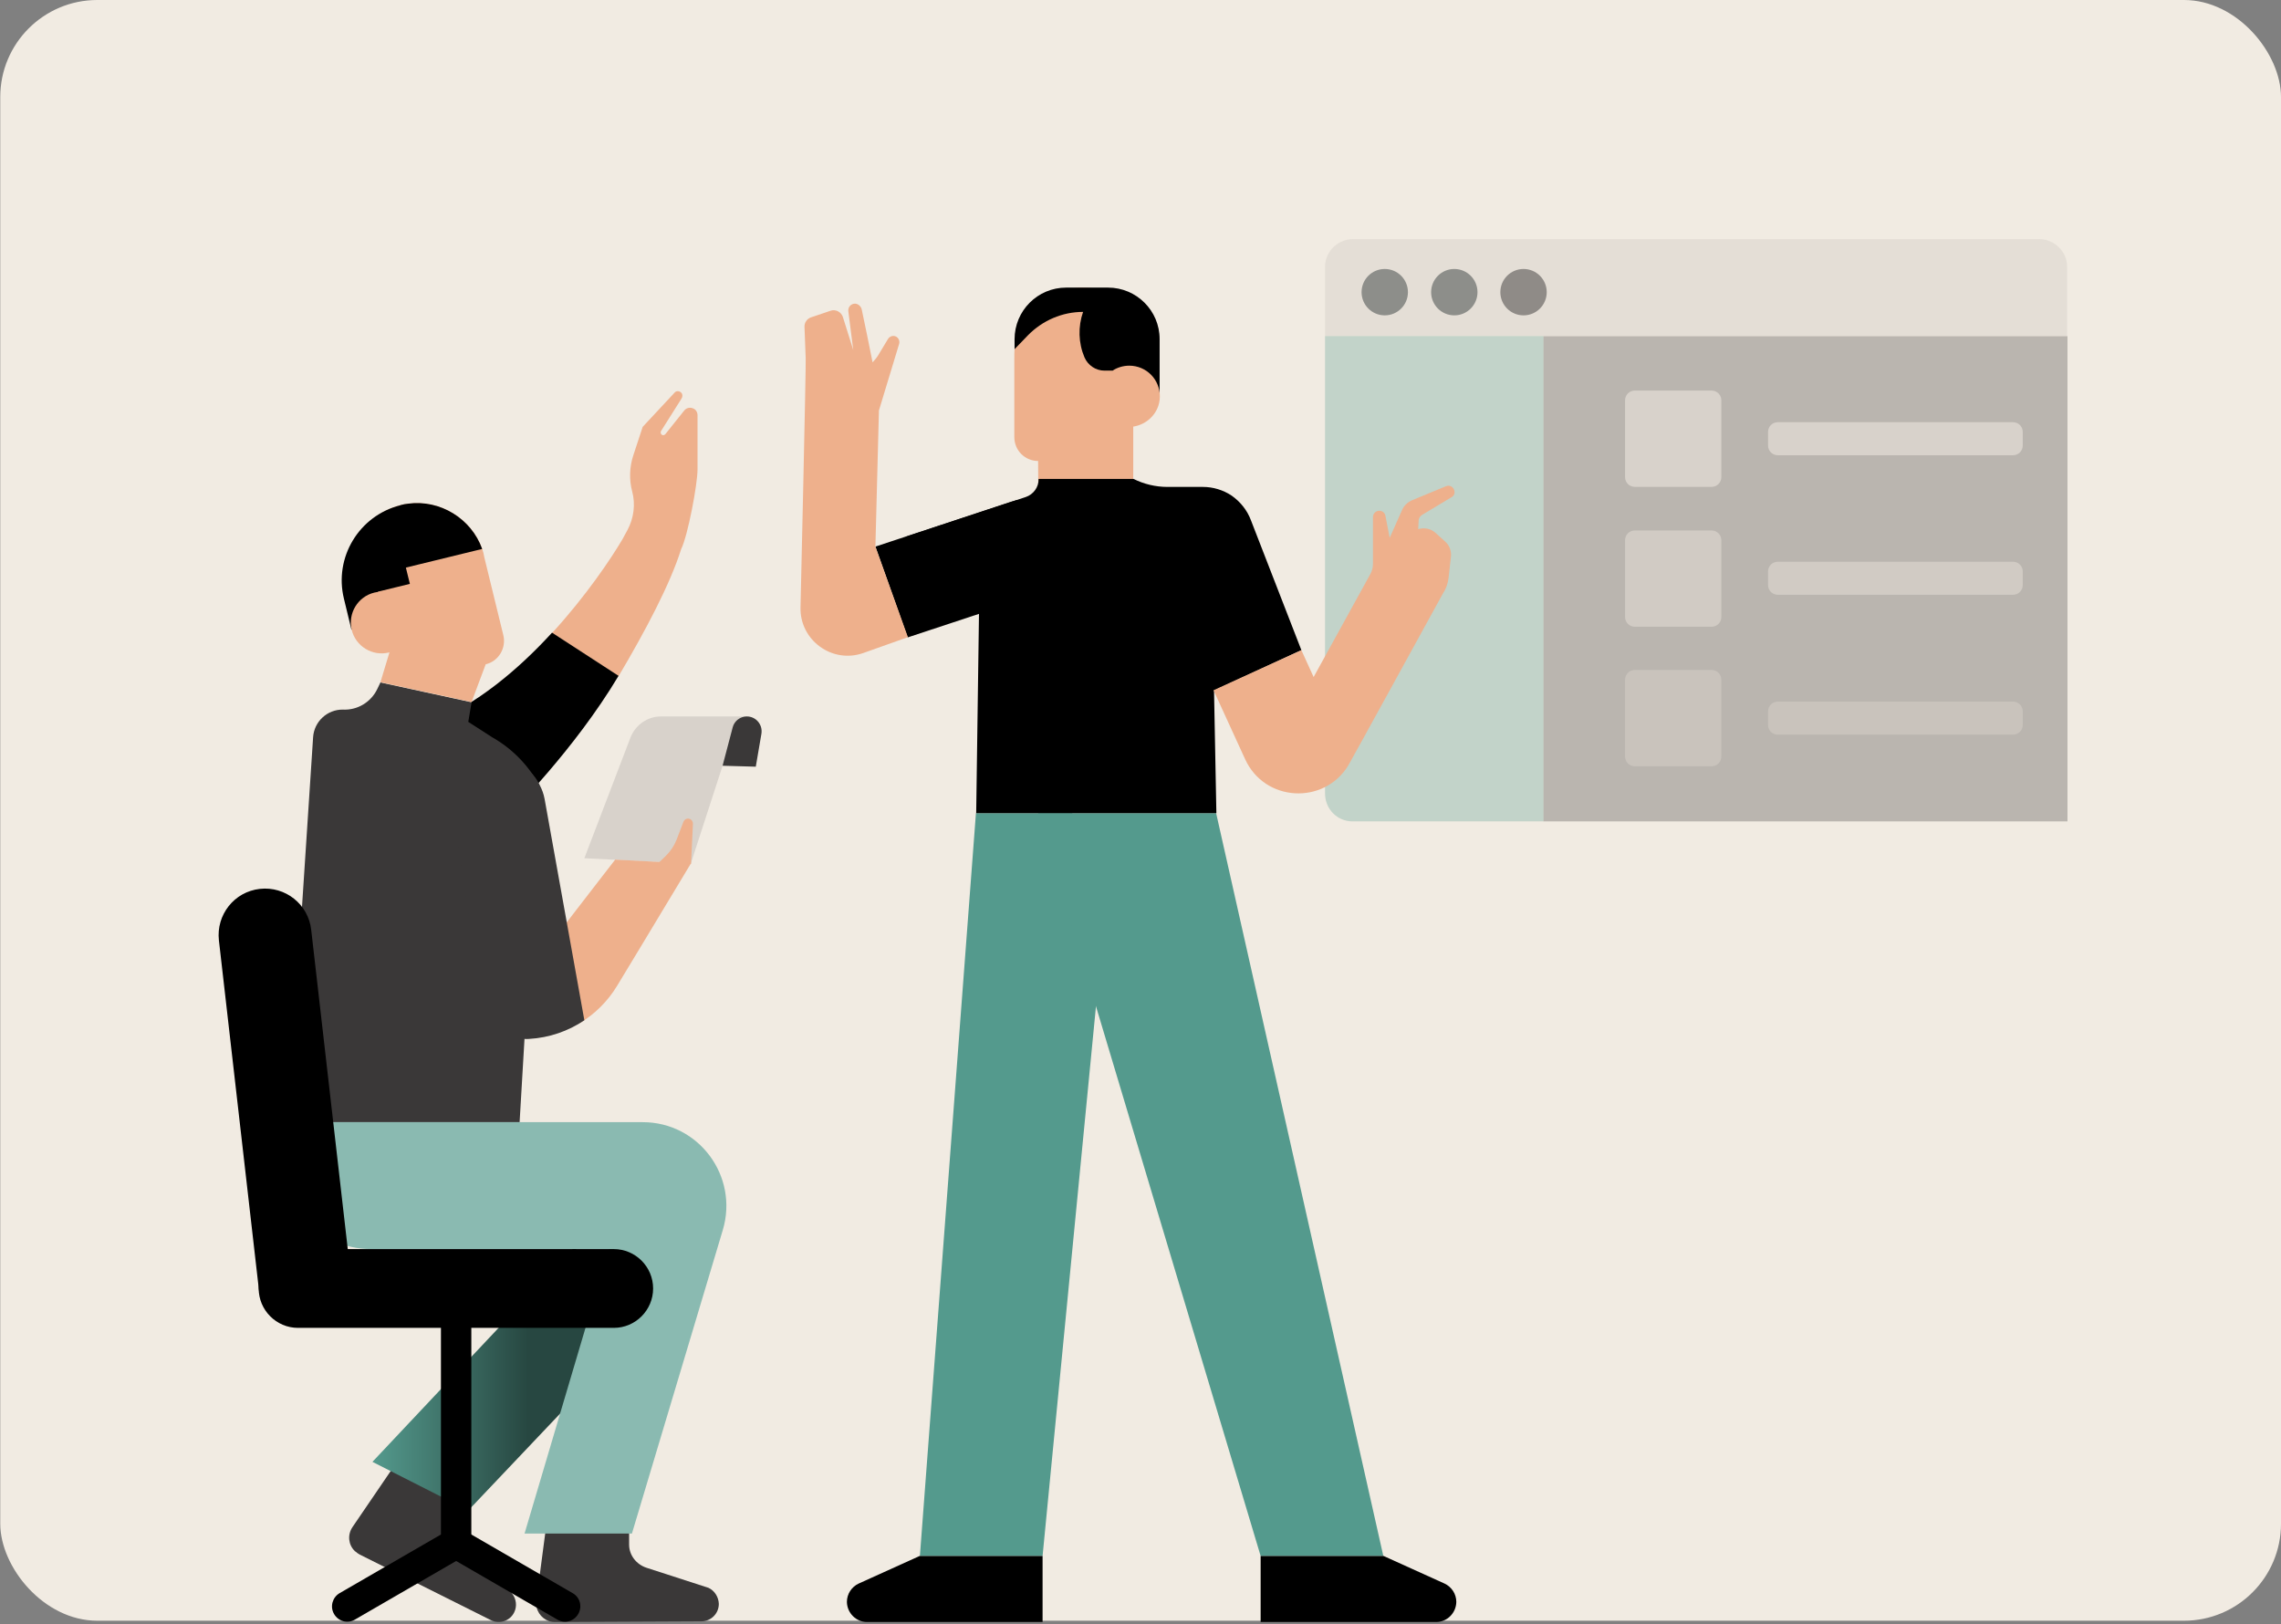
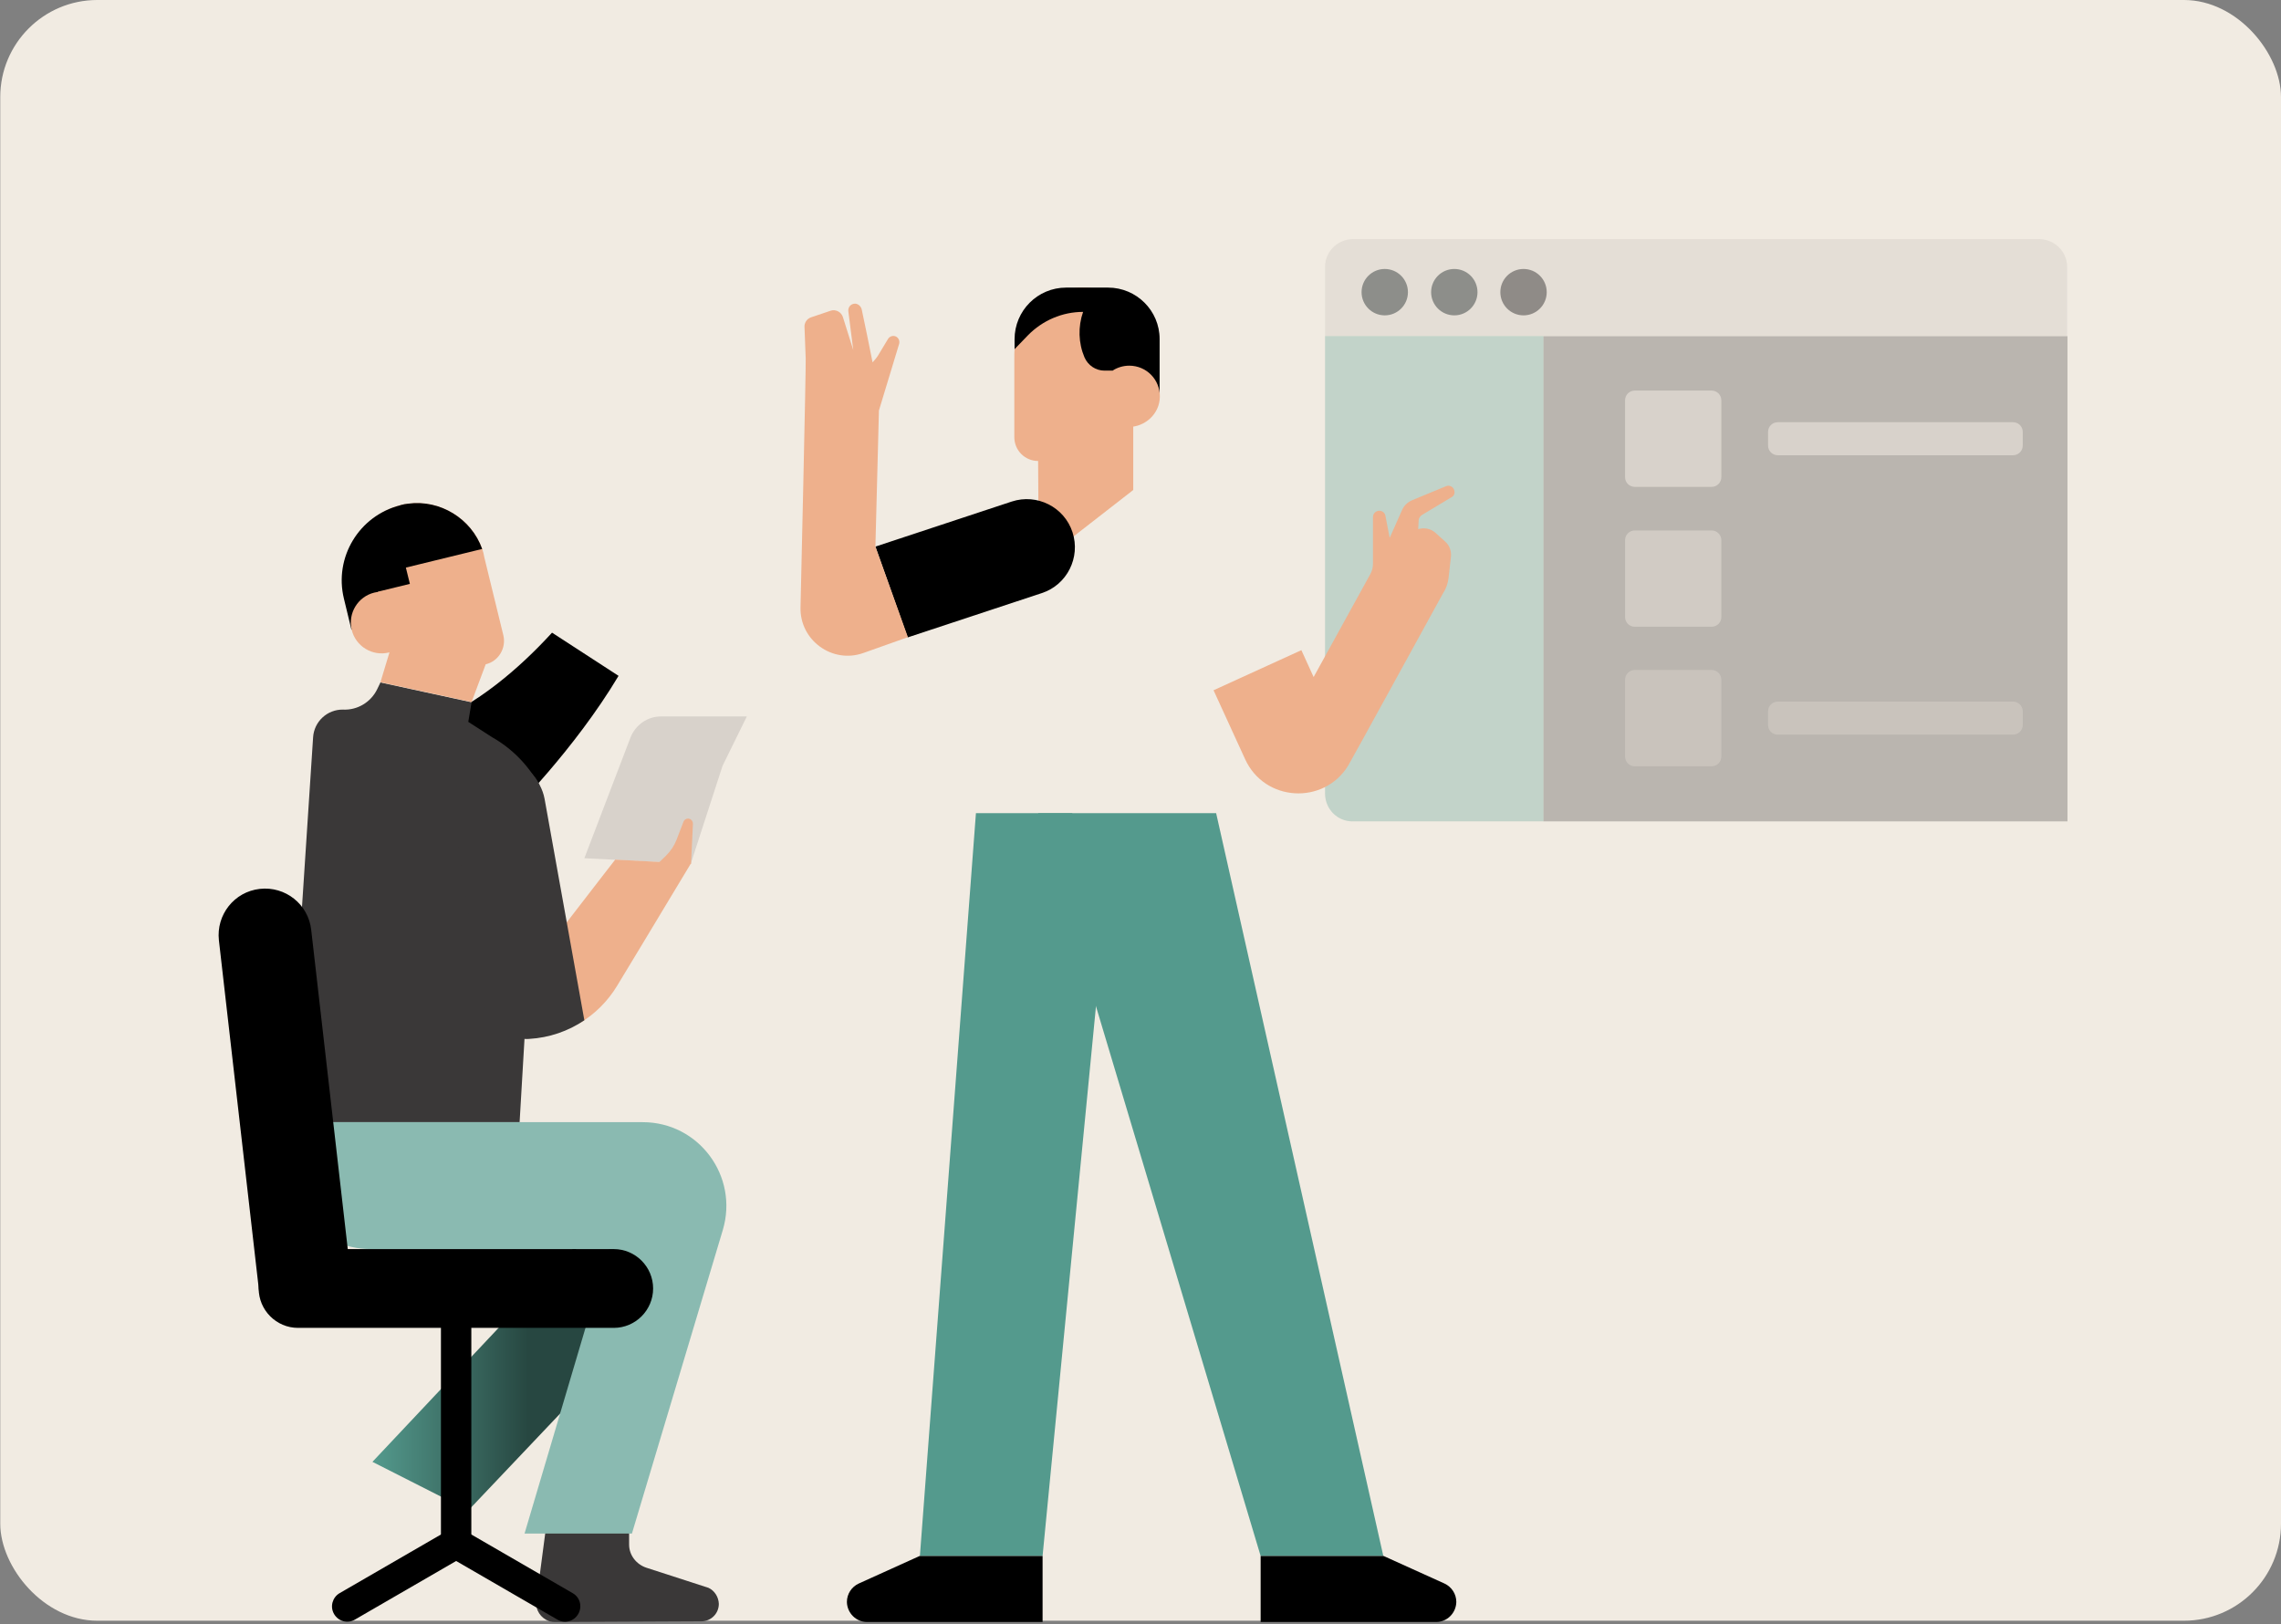
<svg xmlns="http://www.w3.org/2000/svg" width="712" height="507" viewBox="0 0 712 507" fill="none">
  <rect x="0" y="0" width="712" height="507" fill="#808080" stroke="none" />
  <rect x="0.078" y="-0" width="711.922" height="505.919" rx="30.294" fill="#F1EBE2" />
  <rect x="481.762" y="104.929" width="163.591" height="151.473" fill="#3A3838" fill-opacity="0.3" />
  <path d="M645.353 104.929H413.6V83.29C413.6 78.529 417.556 74.634 422.391 74.634H636.452C641.287 74.634 645.243 78.529 645.243 83.29V104.929H645.353Z" fill="#D8D2CB" fill-opacity="0.5" />
  <path d="M475.561 98.443C479.558 98.443 482.799 95.201 482.799 91.202C482.799 87.203 479.558 83.961 475.561 83.961C471.564 83.961 468.323 87.203 468.323 91.202C468.323 95.201 471.564 98.443 475.561 98.443Z" fill="#3A3838" fill-opacity="0.5" />
  <path d="M453.954 98.443C457.951 98.443 461.191 95.201 461.191 91.202C461.191 87.203 457.951 83.961 453.954 83.961C449.956 83.961 446.716 87.203 446.716 91.202C446.716 95.201 449.956 98.443 453.954 98.443Z" fill="#8D8E8A" />
  <path d="M432.243 98.443C436.24 98.443 439.48 95.201 439.48 91.202C439.48 87.203 436.24 83.961 432.243 83.961C428.245 83.961 425.005 87.203 425.005 91.202C425.005 95.201 428.245 98.443 432.243 98.443Z" fill="#8D8E8A" />
  <path d="M481.762 256.402H422.185C417.403 256.402 413.6 252.535 413.6 247.674V104.929H481.762V256.402Z" fill="#549A8D" fill-opacity="0.3" />
  <path d="M534.271 121.92H510.282C508.609 121.92 507.253 123.277 507.253 124.95V148.952C507.253 150.625 508.609 151.982 510.282 151.982H534.271C535.944 151.982 537.301 150.625 537.301 148.952V124.95C537.301 123.277 535.944 121.92 534.271 121.92Z" fill="#D8D2CB" />
  <path d="M628.361 131.794H554.914C553.241 131.794 551.885 133.151 551.885 134.824V139.078C551.885 140.751 553.241 142.107 554.914 142.107H628.361C630.034 142.107 631.39 140.751 631.39 139.078V134.824C631.39 133.151 630.034 131.794 628.361 131.794Z" fill="#D8D2CB" />
-   <path d="M628.361 175.352H554.914C553.241 175.352 551.885 176.708 551.885 178.381V182.635C551.885 184.308 553.241 185.665 554.914 185.665H628.361C630.034 185.665 631.39 184.308 631.39 182.635V178.381C631.39 176.708 630.034 175.352 628.361 175.352Z" fill="#D8D2CB" fill-opacity="0.75" />
  <path d="M628.361 219.014H554.914C553.241 219.014 551.885 220.37 551.885 222.043V226.297C551.885 227.97 553.241 229.327 554.914 229.327H628.361C630.034 229.327 631.39 227.97 631.39 226.297V222.043C631.39 220.37 630.034 219.014 628.361 219.014Z" fill="#D8D2CB" fill-opacity="0.5" />
  <path d="M534.271 165.586H510.282C508.609 165.586 507.253 166.943 507.253 168.616V192.618C507.253 194.291 508.609 195.647 510.282 195.647H534.271C535.944 195.647 537.301 194.291 537.301 192.618V168.616C537.301 166.943 535.944 165.586 534.271 165.586Z" fill="#D8D2CB" fill-opacity="0.75" />
  <path d="M534.271 209.141H510.282C508.609 209.141 507.253 210.497 507.253 212.17V236.173C507.253 237.846 508.609 239.202 510.282 239.202H534.271C535.944 239.202 537.301 237.846 537.301 236.173V212.17C537.301 210.497 535.944 209.141 534.271 209.141Z" fill="#D8D2CB" fill-opacity="0.5" />
-   <path d="M216.152 127.424C215.181 127.059 214.088 127.424 213.481 128.274L207.652 135.56C207.409 135.803 207.045 135.924 206.802 135.803C206.316 135.681 206.073 135.074 206.316 134.588L212.752 124.388C213.116 123.781 213.116 123.052 212.631 122.566C212.024 121.959 211.052 121.959 210.566 122.566L200.609 133.252L197.694 142.117C196.48 145.76 196.358 149.768 197.33 153.411C198.423 157.418 197.816 161.79 195.873 165.433C195.387 166.404 194.78 167.376 194.294 168.347C190.772 174.297 183.001 185.955 172.314 197.613L193.08 211.092C201.337 197.127 209.109 182.555 212.631 171.383C214.695 167.254 217.731 151.225 217.731 146.489V142.603V129.609C217.731 128.638 217.124 127.666 216.152 127.424Z" fill="#EEB08C" />
  <path d="M172.313 197.49C161.991 208.783 148.876 219.955 134.304 225.784L159.441 253.714C159.441 253.714 179.234 234.163 193.078 210.969L172.313 197.49Z" fill="black" />
  <path d="M182.404 267.897L196.811 230.196C198.354 226.294 202.103 223.643 206.293 223.643H233.121L225.55 239.032L215.627 269.591L182.404 267.897Z" fill="#D8D2CB" />
-   <path d="M225.549 239.032L228.709 227.03C229.224 225.042 231.062 223.643 233.12 223.643C235.986 223.643 238.118 226.22 237.677 229.018L235.913 239.327L225.549 239.032Z" fill="#3A3838" />
  <path d="M162.192 350.293H89.865L97.73 230.195C98.024 225.261 102.14 221.432 107.065 221.506C111.548 221.727 115.738 219.223 117.723 215.173L118.752 213.038L147.197 219.223L146.168 225.335L153.592 230.121C159.84 233.656 164.985 238.884 168.366 245.216L162.192 350.293Z" fill="#3A3838" />
  <path d="M150.504 171.287C147.123 161.862 137.347 155.898 127.424 157.223C114.488 158.99 106.182 171.434 109.196 183.805C110.078 187.56 120.956 194.997 123.382 197.648L118.751 212.964L147.196 219.15L151.607 207.368C155.649 206.411 158.075 202.287 157.119 198.311L151.166 173.938C151.019 172.981 150.798 172.171 150.504 171.287Z" fill="#EEB08C" />
  <path d="M127.425 157.223C126.616 157.297 125.808 157.444 125.073 157.665C124.999 157.665 124.999 157.665 124.926 157.738C112.063 160.978 104.198 174.012 107.359 186.898L109.711 196.617L118.016 184.689L127.939 182.259L126.69 177.178L150.505 171.361C147.123 161.862 137.348 155.898 127.425 157.223Z" fill="black" />
  <path d="M128.232 201.991L122.499 203.39L121.396 203.685C116.251 204.937 111.032 201.77 109.783 196.616C108.533 191.462 111.694 186.234 116.839 184.982C118.75 184.54 120.661 184.687 122.352 185.276" fill="#EEB08C" />
-   <path d="M159.839 497.416L145.433 483.131C143.081 480.775 142.346 477.167 143.816 474.221V474.148L148.006 465.753L131.541 445.136L110.005 476.725C108.388 479.155 108.755 482.247 110.74 484.162V484.236L110.96 484.309C111.328 484.677 111.769 484.972 112.283 485.266L153.224 505.737C155.87 507.062 159.178 506.031 160.501 503.307C161.457 501.392 161.163 499.11 159.839 497.416Z" fill="#3A3838" />
  <path d="M179.687 388.953L116.254 456.328L146.169 471.497L185.273 430.262L179.687 388.953Z" fill="url(#paint0_linear_1537_38135)" />
  <path d="M221.144 495.649L201.813 489.391C198.652 488.36 196.374 485.488 196.374 482.174V482.101V472.749L172.412 461.778L167.414 499.699C167.046 502.571 168.81 505.148 171.383 506.032V506.106H171.603C172.118 506.253 172.632 506.326 173.22 506.326L218.939 506.106C221.952 506.106 224.378 503.676 224.378 500.657C224.305 498.521 223.055 496.533 221.144 495.649Z" fill="#3A3838" />
  <path d="M89.79 350.293C89.349 353.092 88.981 355.816 88.614 358.393C86.188 375.035 99.051 389.909 115.81 389.909H190.047L163.733 478.712H197.251L225.623 383.944C230.621 367.156 218.125 350.293 200.632 350.293H141.242H89.79Z" fill="#8ABAB1" />
  <path d="M93.025 414.506H191.592C198.354 414.506 203.867 408.983 203.867 402.209C203.867 395.434 198.354 389.912 191.592 389.912H93.025C86.263 389.912 80.75 395.434 80.75 402.209C80.75 408.983 86.263 414.506 93.025 414.506Z" fill="black" />
  <path d="M109.784 400.662L80.971 403.975L68.329 293.524C67.447 285.571 73.106 278.355 81.118 277.471C89.056 276.588 96.26 282.258 97.142 290.284L109.784 400.662Z" fill="black" />
  <path d="M147.121 399.556H137.64V487.255H147.121V399.556Z" fill="black" />
  <path d="M104.272 503.822C105.595 506.104 108.461 506.914 110.74 505.589L147.124 484.529L142.346 476.282L105.962 497.342C103.757 498.667 102.949 501.539 104.272 503.822Z" fill="black" />
  <path d="M180.492 503.822C179.169 506.104 176.302 506.914 174.023 505.589L137.64 484.529L142.417 476.282L178.801 497.342C181.08 498.667 181.815 501.539 180.492 503.822Z" fill="black" />
  <path d="M215.628 269.591L192.034 268.339L188.432 272.978L176.892 287.926L168.954 298.308L181.009 319.368C185.713 316.496 189.682 312.593 192.622 307.734L200.193 295.216L215.628 269.591Z" fill="#EEB08C" />
  <path d="M162.779 324.228C163.587 324.302 164.396 324.375 165.204 324.302C171.452 323.934 177.406 321.872 182.404 318.485L169.982 249.342C169.688 247.795 169.173 246.396 168.438 244.997L168.144 244.408C165.204 238.959 159.104 236.014 153.076 237.045C151.827 237.266 150.651 237.634 149.548 238.149C149.475 238.223 149.328 238.223 149.254 238.297C149.181 238.297 149.107 238.37 149.034 238.37C143.962 240.947 140.728 246.396 141.169 252.287L150.063 308.544L150.724 312.52C150.871 313.404 151.092 314.214 151.386 315.097C151.68 315.907 152.047 316.717 152.488 317.38C153.591 319.221 154.987 320.767 156.752 321.872C157.119 322.093 157.487 322.314 157.854 322.534C158.589 322.903 159.324 323.271 160.133 323.565C160.794 323.786 161.529 323.934 162.264 324.081C162.338 324.154 162.558 324.228 162.779 324.228Z" fill="#3A3838" />
  <path d="M203.43 271.432L207.913 267.088C209.31 265.689 210.412 264.069 211.147 262.228L213.353 256.484C213.573 255.895 214.161 255.527 214.749 255.527C215.631 255.527 216.293 256.263 216.293 257.147L215.705 269.665L203.43 271.432Z" fill="#EEB08C" />
  <path d="M334.696 253.833H304.633L287.14 485.708H325.434L342.634 308.617L334.696 253.833Z" fill="#549A8D" />
  <path d="M431.795 485.708H393.5L324.04 253.833H379.608L431.795 485.708Z" fill="#549A8D" />
  <path d="M270.677 506.325H325.436V485.707H287.068L268.031 494.322C265.826 495.353 264.355 497.562 264.355 500.066C264.429 503.527 267.222 506.325 270.677 506.325Z" fill="black" />
  <path d="M448.26 506.325H393.501V485.707H431.869L450.906 494.322C453.111 495.353 454.581 497.562 454.581 500.066C454.508 503.527 451.715 506.325 448.26 506.325Z" fill="black" />
  <path d="M316.69 108.995C317.719 99.054 325.731 91.028 335.653 89.923C348.516 88.524 359.468 98.612 359.468 111.204C359.468 118.125 354.911 121.071 353.735 121.807V152.954L331.684 170.111C328.671 172.468 324.187 170.332 324.187 166.43L324.04 143.897C319.924 143.897 316.616 140.584 316.616 136.46V111.572C316.616 110.688 316.616 109.805 316.69 108.995Z" fill="#EEB08C" />
  <path d="M316.69 108.993V105.901C316.69 96.991 323.894 89.775 332.787 89.775H345.871C354.765 89.775 361.968 96.991 361.968 105.827V122.763L347.194 115.694H344.768C342.049 115.694 339.623 114.074 338.521 111.571C336.61 107.079 336.463 101.998 338.08 97.359C331.611 97.359 325.437 100.01 320.88 104.649L316.69 108.993Z" fill="black" />
  <path d="M345.503 133.292H351.31H352.192C357.484 133.292 361.968 129.168 362.041 123.866C362.115 118.491 357.851 114.147 352.486 114.147C350.575 114.147 348.737 114.736 347.267 115.693" fill="#EEB08C" />
-   <path d="M406.219 202.951L390.49 162.452C389.314 159.286 387.182 156.635 384.463 154.72C381.817 152.953 378.656 151.996 375.495 151.996H364.397C360.721 151.996 357.046 151.112 353.812 149.492H324.191C324.264 152.069 322.574 154.352 320.148 155.162L282.735 167.533L289.13 195.072L305.595 190.948L304.713 253.832H379.685L378.95 215.542L406.219 202.951Z" fill="black" />
  <path d="M406.218 202.952L410.04 211.346L427.681 179.315C428.269 178.284 428.563 177.18 428.563 176.002V161.422C428.563 160.318 429.445 159.434 430.548 159.434C431.503 159.434 432.312 160.097 432.459 161.054L433.782 167.902L437.677 159.139C438.265 157.814 439.368 156.783 440.691 156.194L451.349 151.776C452.525 151.261 453.848 152.071 453.995 153.322C454.142 154.132 453.774 154.869 453.039 155.237L443.851 160.759C443.263 161.128 442.822 161.79 442.822 162.527L442.675 165.177C444.586 164.588 446.645 165.03 448.115 166.356L451.128 169.08C452.451 170.258 453.113 172.025 452.892 173.866L452.157 180.42C451.937 182.113 451.422 183.733 450.467 185.132C450.467 185.132 421.213 238.444 420.845 238.959C413.274 251.33 394.752 250.372 388.651 236.971L378.802 215.47L406.218 202.952Z" fill="#EEB08C" />
  <path d="M273.253 170.625L315.811 156.561C323.676 153.984 332.202 158.255 334.775 166.134C337.347 174.013 333.084 182.554 325.219 185.131L283.323 198.975L273.253 170.625Z" fill="black" />
  <path d="M273.251 170.624L274.354 128.137L280.675 107.298C280.969 106.194 280.234 105.016 279.058 104.868C278.323 104.795 277.588 105.163 277.22 105.752L274.207 110.759C273.692 111.643 273.031 112.379 272.369 113.115L270.678 104.721L268.988 96.621C268.767 95.664 267.959 94.854 266.93 94.781C265.607 94.781 264.651 95.885 264.798 97.137L266.342 109.287L263.108 98.978C262.593 97.358 260.829 96.474 259.286 96.99L253.185 99.051C251.862 99.493 250.98 100.819 251.127 102.218L251.494 111.864C251.641 113.484 249.877 189.548 249.877 189.548C249.583 199.857 259.8 207.294 269.502 203.833L283.394 198.9L273.251 170.624Z" fill="#EEB08C" />
  <defs>
    <linearGradient id="paint0_linear_1537_38135" x1="116.249" y1="430.234" x2="185.263" y2="430.234" gradientUnits="userSpaceOnUse">
      <stop stop-color="#549A8D" />
      <stop offset="0.705" stop-color="#274741" />
    </linearGradient>
  </defs>
</svg>